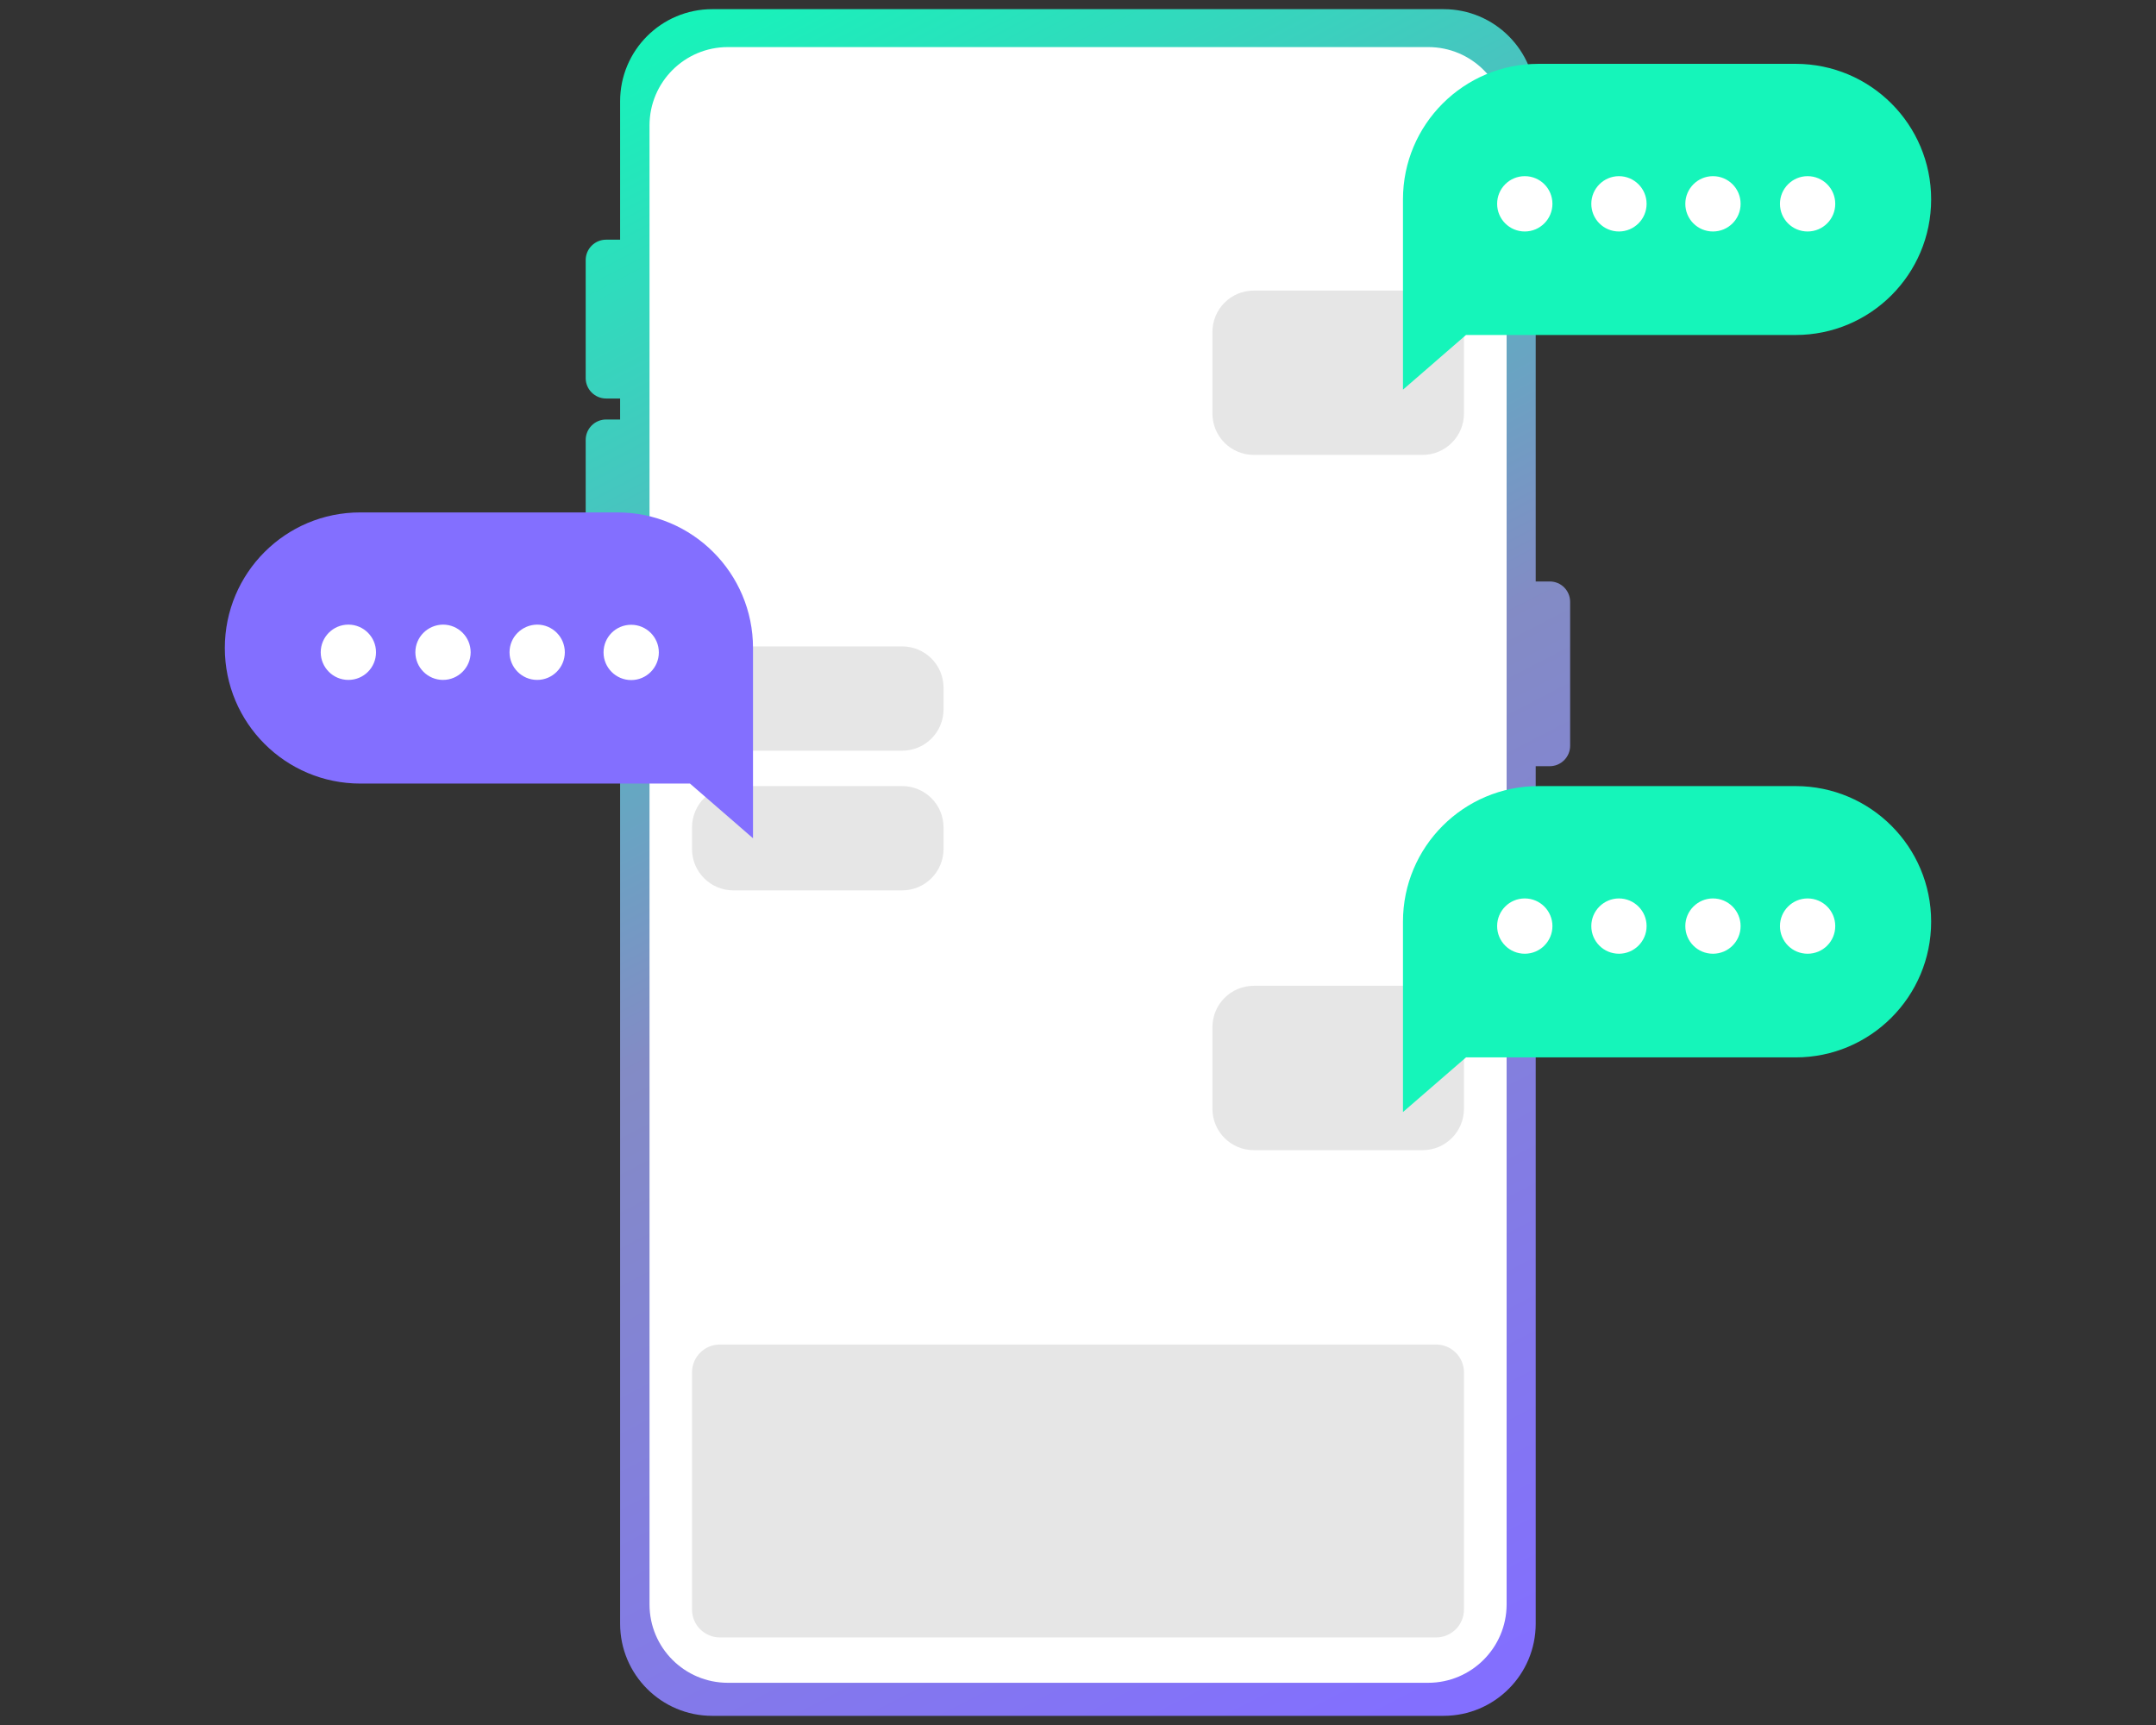
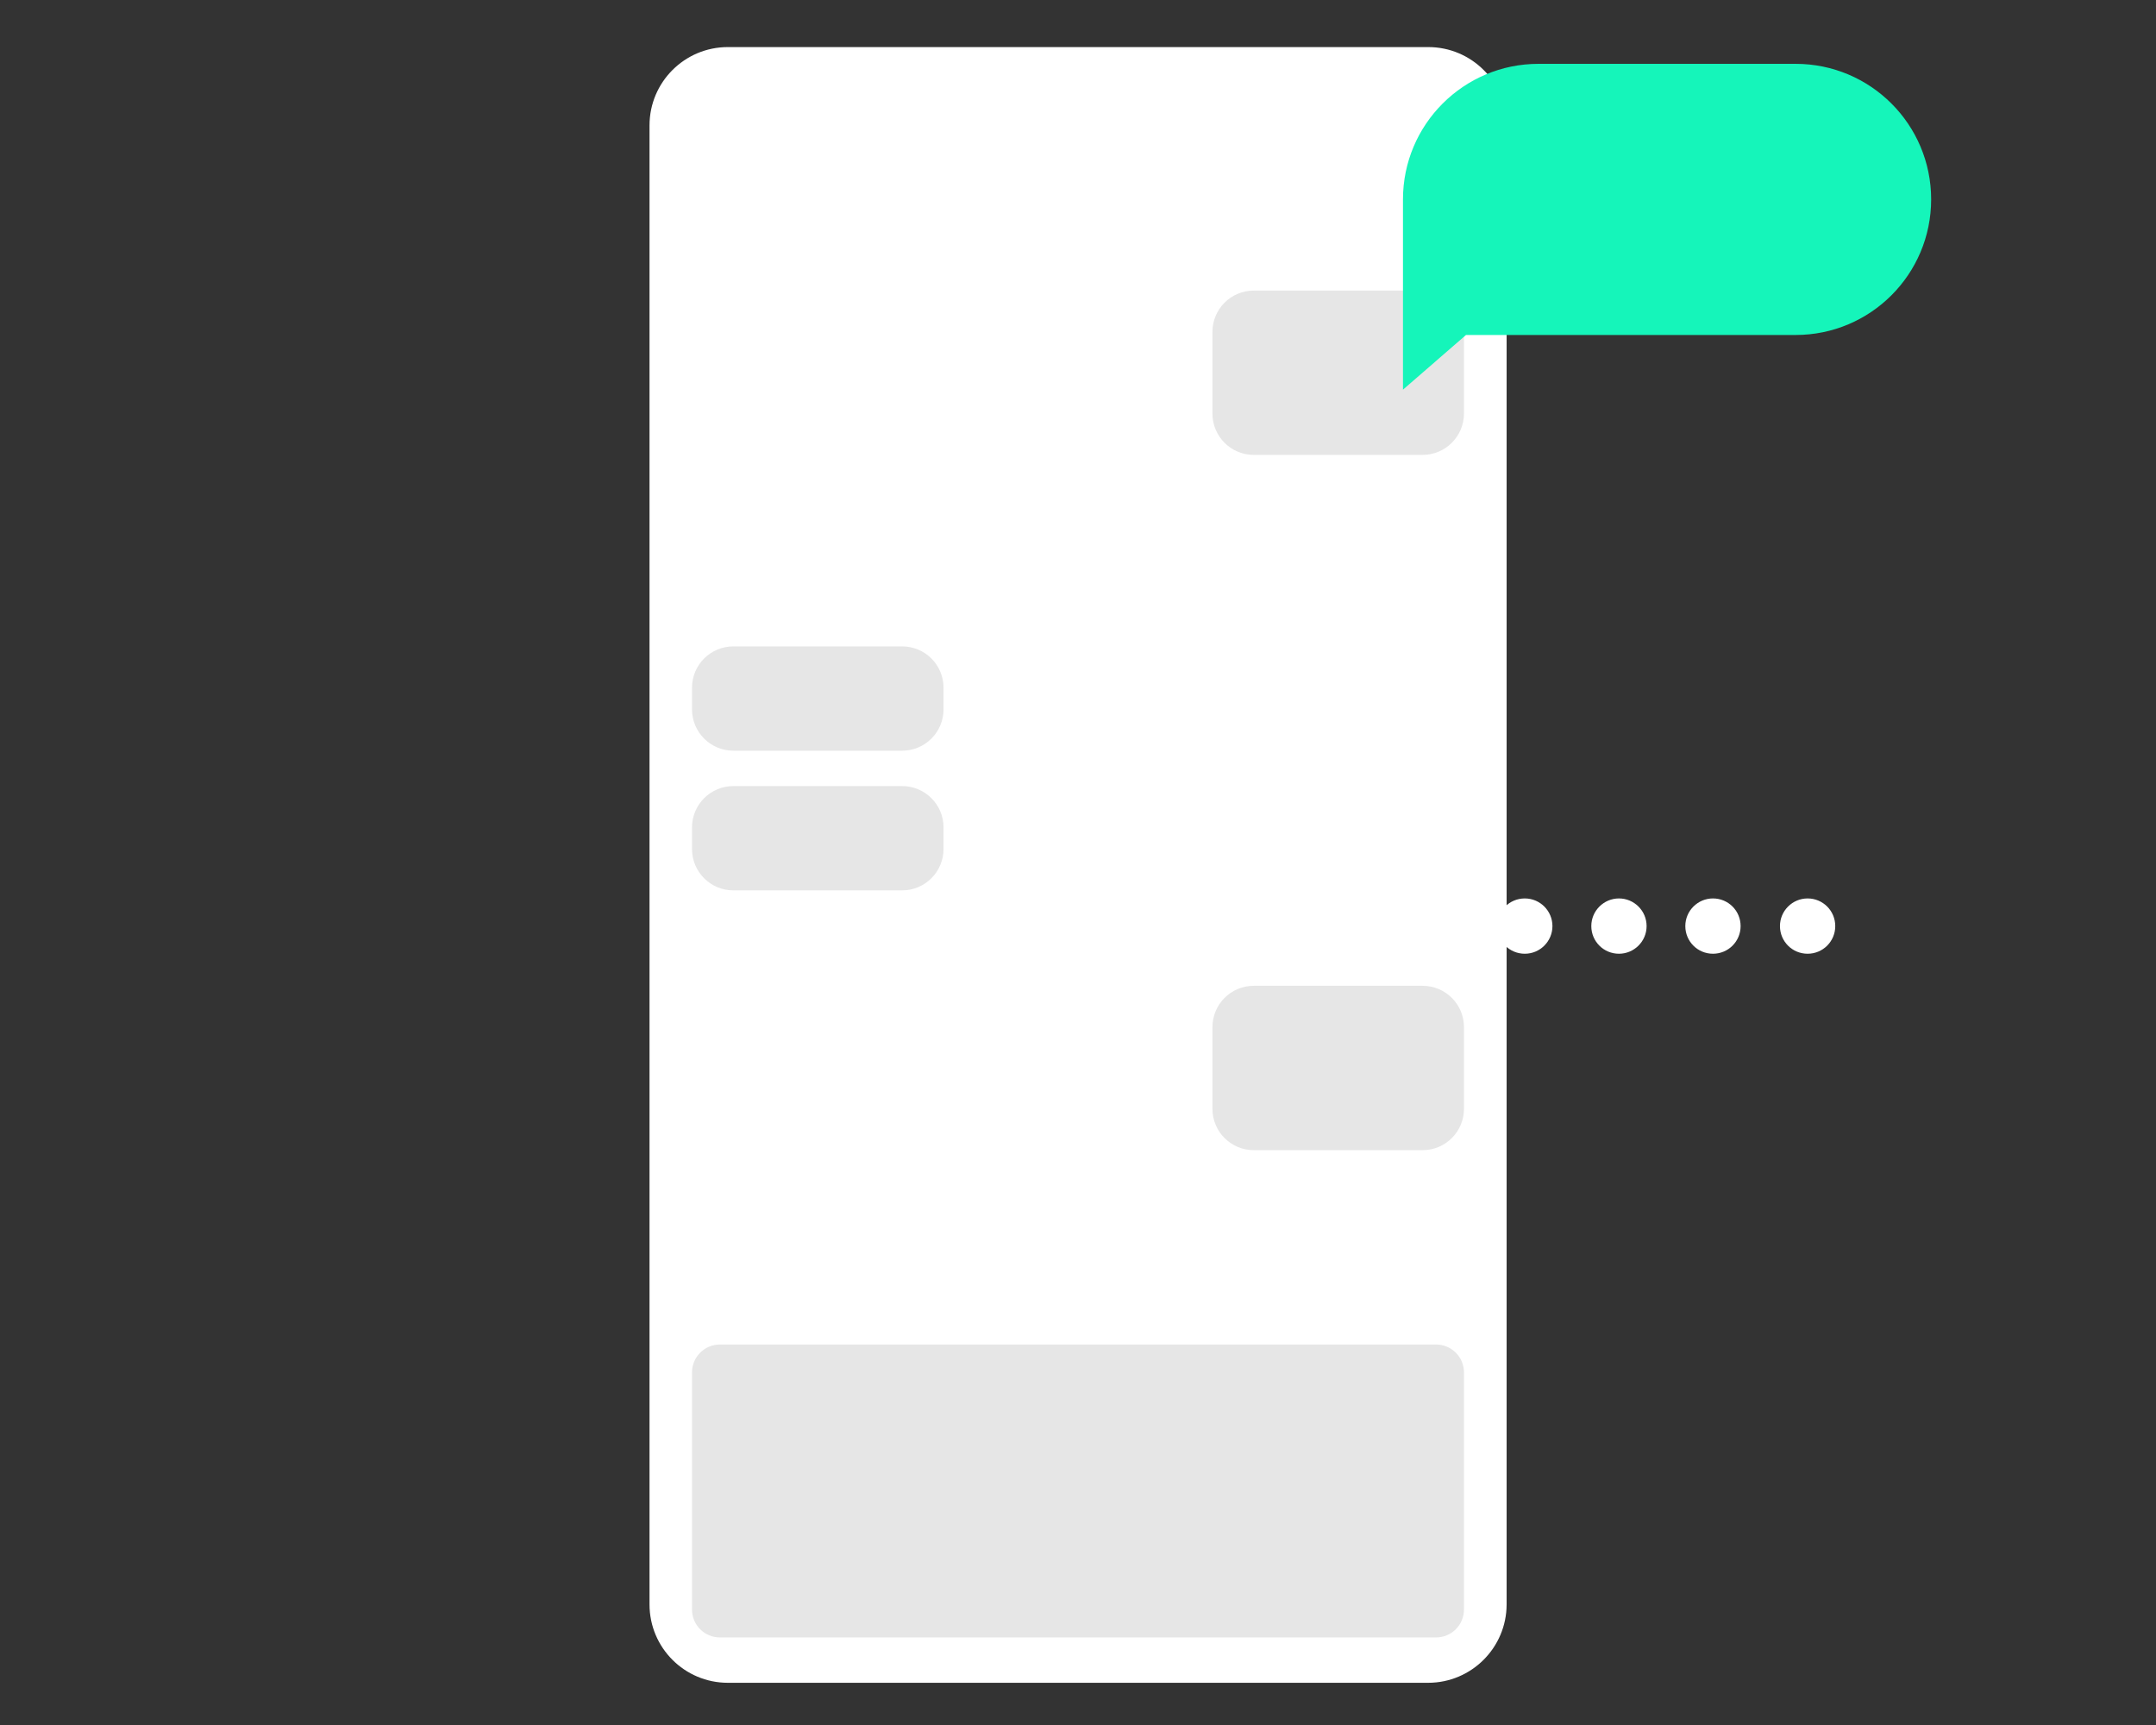
<svg xmlns="http://www.w3.org/2000/svg" width="500" zoomAndPan="magnify" viewBox="0 0 375 300" height="400" preserveAspectRatio="xMidYMid meet" version="1.0">
  <rect x="0" y="0" width="375" height="300" fill="#333333" stroke="none" />
  <defs>
    <clipPath id="9c34ea024a">
      <path d="M 101 1.594 L 274 1.594 L 274 298.594 L 101 298.594 Z M 101 1.594 " clip-rule="nonzero" />
    </clipPath>
    <clipPath id="05b0627a5d">
-       <path d="M 269.555 101.125 L 267.109 101.125 L 267.109 17.613 C 267.109 8.766 259.938 1.594 251.086 1.594 L 123.883 1.594 C 115.035 1.594 107.859 8.766 107.859 17.613 L 107.859 41.684 L 105.414 41.684 C 103.465 41.684 101.871 43.281 101.871 45.23 L 101.871 65.758 C 101.871 67.711 103.465 69.305 105.414 69.305 L 107.859 69.305 L 107.859 72.957 L 105.414 72.957 C 103.465 72.957 101.871 74.551 101.871 76.504 L 101.871 97.031 C 101.871 98.98 103.465 100.574 105.414 100.574 L 107.859 100.574 L 107.859 282.383 C 107.859 291.23 115.035 298.406 123.883 298.406 L 251.086 298.406 C 259.938 298.406 267.109 291.23 267.109 282.383 L 267.109 133.25 L 269.555 133.25 C 271.504 133.25 273.098 131.656 273.098 129.703 L 273.098 104.668 C 273.098 102.719 271.531 101.125 269.555 101.125 Z M 269.555 101.125 " clip-rule="nonzero" />
-     </clipPath>
+       </clipPath>
    <linearGradient x1="253.395" gradientTransform="matrix(0.275, 0, 0, 0.275, 39.106, 1.592)" y1="-12.955" x2="826.624" gradientUnits="userSpaceOnUse" y2="1092.993" id="52759a0595">
      <stop stop-opacity="1" stop-color="rgb(8.199%, 96.1%, 72.899%)" offset="0" />
      <stop stop-opacity="1" stop-color="rgb(8.199%, 96.1%, 72.899%)" offset="0.016" />
      <stop stop-opacity="1" stop-color="rgb(8.305%, 95.996%, 72.91%)" offset="0.023" />
      <stop stop-opacity="1" stop-color="rgb(8.774%, 95.546%, 72.957%)" offset="0.027" />
      <stop stop-opacity="1" stop-color="rgb(9.135%, 95.198%, 72.995%)" offset="0.031" />
      <stop stop-opacity="1" stop-color="rgb(9.496%, 94.85%, 73.032%)" offset="0.035" />
      <stop stop-opacity="1" stop-color="rgb(9.857%, 94.502%, 73.068%)" offset="0.039" />
      <stop stop-opacity="1" stop-color="rgb(10.219%, 94.154%, 73.105%)" offset="0.043" />
      <stop stop-opacity="1" stop-color="rgb(10.58%, 93.806%, 73.141%)" offset="0.047" />
      <stop stop-opacity="1" stop-color="rgb(10.941%, 93.459%, 73.178%)" offset="0.051" />
      <stop stop-opacity="1" stop-color="rgb(11.302%, 93.111%, 73.215%)" offset="0.055" />
      <stop stop-opacity="1" stop-color="rgb(11.664%, 92.763%, 73.251%)" offset="0.059" />
      <stop stop-opacity="1" stop-color="rgb(12.025%, 92.415%, 73.289%)" offset="0.062" />
      <stop stop-opacity="1" stop-color="rgb(12.386%, 92.067%, 73.326%)" offset="0.066" />
      <stop stop-opacity="1" stop-color="rgb(12.747%, 91.719%, 73.363%)" offset="0.07" />
      <stop stop-opacity="1" stop-color="rgb(13.109%, 91.371%, 73.399%)" offset="0.074" />
      <stop stop-opacity="1" stop-color="rgb(13.47%, 91.023%, 73.436%)" offset="0.078" />
      <stop stop-opacity="1" stop-color="rgb(13.831%, 90.675%, 73.473%)" offset="0.082" />
      <stop stop-opacity="1" stop-color="rgb(14.192%, 90.327%, 73.509%)" offset="0.086" />
      <stop stop-opacity="1" stop-color="rgb(14.554%, 89.98%, 73.546%)" offset="0.09" />
      <stop stop-opacity="1" stop-color="rgb(14.915%, 89.633%, 73.584%)" offset="0.094" />
      <stop stop-opacity="1" stop-color="rgb(15.276%, 89.285%, 73.621%)" offset="0.098" />
      <stop stop-opacity="1" stop-color="rgb(15.637%, 88.937%, 73.657%)" offset="0.102" />
      <stop stop-opacity="1" stop-color="rgb(15.999%, 88.589%, 73.694%)" offset="0.105" />
      <stop stop-opacity="1" stop-color="rgb(16.36%, 88.242%, 73.73%)" offset="0.109" />
      <stop stop-opacity="1" stop-color="rgb(16.721%, 87.894%, 73.767%)" offset="0.113" />
      <stop stop-opacity="1" stop-color="rgb(17.082%, 87.546%, 73.804%)" offset="0.117" />
      <stop stop-opacity="1" stop-color="rgb(17.444%, 87.198%, 73.84%)" offset="0.121" />
      <stop stop-opacity="1" stop-color="rgb(17.805%, 86.85%, 73.877%)" offset="0.125" />
      <stop stop-opacity="1" stop-color="rgb(18.166%, 86.502%, 73.914%)" offset="0.129" />
      <stop stop-opacity="1" stop-color="rgb(18.527%, 86.154%, 73.952%)" offset="0.133" />
      <stop stop-opacity="1" stop-color="rgb(18.889%, 85.806%, 73.988%)" offset="0.137" />
      <stop stop-opacity="1" stop-color="rgb(19.25%, 85.458%, 74.025%)" offset="0.141" />
      <stop stop-opacity="1" stop-color="rgb(19.611%, 85.11%, 74.062%)" offset="0.145" />
      <stop stop-opacity="1" stop-color="rgb(19.972%, 84.763%, 74.098%)" offset="0.148" />
      <stop stop-opacity="1" stop-color="rgb(20.334%, 84.415%, 74.135%)" offset="0.152" />
      <stop stop-opacity="1" stop-color="rgb(20.695%, 84.067%, 74.171%)" offset="0.156" />
      <stop stop-opacity="1" stop-color="rgb(21.056%, 83.719%, 74.208%)" offset="0.16" />
      <stop stop-opacity="1" stop-color="rgb(21.417%, 83.371%, 74.246%)" offset="0.164" />
      <stop stop-opacity="1" stop-color="rgb(21.779%, 83.023%, 74.283%)" offset="0.168" />
      <stop stop-opacity="1" stop-color="rgb(22.141%, 82.675%, 74.319%)" offset="0.172" />
      <stop stop-opacity="1" stop-color="rgb(22.501%, 82.327%, 74.356%)" offset="0.176" />
      <stop stop-opacity="1" stop-color="rgb(22.862%, 81.979%, 74.393%)" offset="0.18" />
      <stop stop-opacity="1" stop-color="rgb(23.222%, 81.631%, 74.429%)" offset="0.184" />
      <stop stop-opacity="1" stop-color="rgb(23.584%, 81.284%, 74.466%)" offset="0.188" />
      <stop stop-opacity="1" stop-color="rgb(23.946%, 80.936%, 74.503%)" offset="0.191" />
      <stop stop-opacity="1" stop-color="rgb(24.307%, 80.588%, 74.539%)" offset="0.195" />
      <stop stop-opacity="1" stop-color="rgb(24.667%, 80.24%, 74.576%)" offset="0.199" />
      <stop stop-opacity="1" stop-color="rgb(25.029%, 79.892%, 74.614%)" offset="0.203" />
      <stop stop-opacity="1" stop-color="rgb(25.391%, 79.544%, 74.651%)" offset="0.207" />
      <stop stop-opacity="1" stop-color="rgb(25.752%, 79.196%, 74.687%)" offset="0.211" />
      <stop stop-opacity="1" stop-color="rgb(26.112%, 78.848%, 74.724%)" offset="0.215" />
      <stop stop-opacity="1" stop-color="rgb(26.474%, 78.5%, 74.76%)" offset="0.219" />
      <stop stop-opacity="1" stop-color="rgb(26.836%, 78.152%, 74.797%)" offset="0.223" />
      <stop stop-opacity="1" stop-color="rgb(27.197%, 77.805%, 74.834%)" offset="0.227" />
      <stop stop-opacity="1" stop-color="rgb(27.557%, 77.457%, 74.87%)" offset="0.23" />
      <stop stop-opacity="1" stop-color="rgb(27.919%, 77.109%, 74.908%)" offset="0.234" />
      <stop stop-opacity="1" stop-color="rgb(28.281%, 76.761%, 74.945%)" offset="0.238" />
      <stop stop-opacity="1" stop-color="rgb(28.642%, 76.413%, 74.982%)" offset="0.242" />
      <stop stop-opacity="1" stop-color="rgb(29.002%, 76.065%, 75.018%)" offset="0.246" />
      <stop stop-opacity="1" stop-color="rgb(29.364%, 75.717%, 75.055%)" offset="0.25" />
      <stop stop-opacity="1" stop-color="rgb(29.726%, 75.369%, 75.092%)" offset="0.254" />
      <stop stop-opacity="1" stop-color="rgb(30.087%, 75.021%, 75.128%)" offset="0.258" />
      <stop stop-opacity="1" stop-color="rgb(30.447%, 74.673%, 75.165%)" offset="0.262" />
      <stop stop-opacity="1" stop-color="rgb(30.809%, 74.326%, 75.201%)" offset="0.266" />
      <stop stop-opacity="1" stop-color="rgb(31.171%, 73.978%, 75.238%)" offset="0.27" />
      <stop stop-opacity="1" stop-color="rgb(31.532%, 73.63%, 75.276%)" offset="0.273" />
      <stop stop-opacity="1" stop-color="rgb(31.892%, 73.282%, 75.313%)" offset="0.277" />
      <stop stop-opacity="1" stop-color="rgb(32.254%, 72.934%, 75.349%)" offset="0.281" />
      <stop stop-opacity="1" stop-color="rgb(32.616%, 72.586%, 75.386%)" offset="0.285" />
      <stop stop-opacity="1" stop-color="rgb(32.977%, 72.24%, 75.423%)" offset="0.289" />
      <stop stop-opacity="1" stop-color="rgb(33.337%, 71.892%, 75.459%)" offset="0.293" />
      <stop stop-opacity="1" stop-color="rgb(33.699%, 71.544%, 75.496%)" offset="0.297" />
      <stop stop-opacity="1" stop-color="rgb(34.061%, 71.196%, 75.533%)" offset="0.301" />
      <stop stop-opacity="1" stop-color="rgb(34.422%, 70.848%, 75.571%)" offset="0.305" />
      <stop stop-opacity="1" stop-color="rgb(34.782%, 70.5%, 75.607%)" offset="0.309" />
      <stop stop-opacity="1" stop-color="rgb(35.144%, 70.152%, 75.644%)" offset="0.312" />
      <stop stop-opacity="1" stop-color="rgb(35.506%, 69.804%, 75.681%)" offset="0.316" />
      <stop stop-opacity="1" stop-color="rgb(35.867%, 69.456%, 75.717%)" offset="0.32" />
      <stop stop-opacity="1" stop-color="rgb(36.227%, 69.109%, 75.754%)" offset="0.324" />
      <stop stop-opacity="1" stop-color="rgb(36.589%, 68.761%, 75.79%)" offset="0.328" />
      <stop stop-opacity="1" stop-color="rgb(36.951%, 68.413%, 75.827%)" offset="0.332" />
      <stop stop-opacity="1" stop-color="rgb(37.312%, 68.065%, 75.865%)" offset="0.336" />
      <stop stop-opacity="1" stop-color="rgb(37.672%, 67.717%, 75.902%)" offset="0.34" />
      <stop stop-opacity="1" stop-color="rgb(38.034%, 67.369%, 75.938%)" offset="0.344" />
      <stop stop-opacity="1" stop-color="rgb(38.396%, 67.021%, 75.975%)" offset="0.348" />
      <stop stop-opacity="1" stop-color="rgb(38.757%, 66.673%, 76.012%)" offset="0.352" />
      <stop stop-opacity="1" stop-color="rgb(39.117%, 66.325%, 76.048%)" offset="0.355" />
      <stop stop-opacity="1" stop-color="rgb(39.479%, 65.977%, 76.085%)" offset="0.359" />
      <stop stop-opacity="1" stop-color="rgb(39.841%, 65.63%, 76.122%)" offset="0.363" />
      <stop stop-opacity="1" stop-color="rgb(40.202%, 65.282%, 76.158%)" offset="0.367" />
      <stop stop-opacity="1" stop-color="rgb(40.562%, 64.934%, 76.195%)" offset="0.371" />
      <stop stop-opacity="1" stop-color="rgb(40.924%, 64.586%, 76.233%)" offset="0.375" />
      <stop stop-opacity="1" stop-color="rgb(41.286%, 64.238%, 76.27%)" offset="0.379" />
      <stop stop-opacity="1" stop-color="rgb(41.647%, 63.89%, 76.306%)" offset="0.383" />
      <stop stop-opacity="1" stop-color="rgb(42.007%, 63.542%, 76.343%)" offset="0.387" />
      <stop stop-opacity="1" stop-color="rgb(42.369%, 63.194%, 76.379%)" offset="0.391" />
      <stop stop-opacity="1" stop-color="rgb(42.731%, 62.846%, 76.416%)" offset="0.395" />
      <stop stop-opacity="1" stop-color="rgb(43.092%, 62.498%, 76.453%)" offset="0.398" />
      <stop stop-opacity="1" stop-color="rgb(43.452%, 62.151%, 76.489%)" offset="0.402" />
      <stop stop-opacity="1" stop-color="rgb(43.814%, 61.803%, 76.527%)" offset="0.406" />
      <stop stop-opacity="1" stop-color="rgb(44.176%, 61.455%, 76.564%)" offset="0.41" />
      <stop stop-opacity="1" stop-color="rgb(44.537%, 61.107%, 76.601%)" offset="0.414" />
      <stop stop-opacity="1" stop-color="rgb(44.897%, 60.759%, 76.637%)" offset="0.418" />
      <stop stop-opacity="1" stop-color="rgb(45.259%, 60.411%, 76.674%)" offset="0.422" />
      <stop stop-opacity="1" stop-color="rgb(45.621%, 60.063%, 76.711%)" offset="0.426" />
      <stop stop-opacity="1" stop-color="rgb(45.982%, 59.715%, 76.747%)" offset="0.43" />
      <stop stop-opacity="1" stop-color="rgb(46.342%, 59.367%, 76.784%)" offset="0.434" />
      <stop stop-opacity="1" stop-color="rgb(46.704%, 59.019%, 76.82%)" offset="0.438" />
      <stop stop-opacity="1" stop-color="rgb(47.066%, 58.672%, 76.857%)" offset="0.441" />
      <stop stop-opacity="1" stop-color="rgb(47.427%, 58.324%, 76.895%)" offset="0.445" />
      <stop stop-opacity="1" stop-color="rgb(47.787%, 57.976%, 76.932%)" offset="0.449" />
      <stop stop-opacity="1" stop-color="rgb(48.149%, 57.628%, 76.968%)" offset="0.453" />
      <stop stop-opacity="1" stop-color="rgb(48.511%, 57.28%, 77.005%)" offset="0.457" />
      <stop stop-opacity="1" stop-color="rgb(48.872%, 56.932%, 77.042%)" offset="0.461" />
      <stop stop-opacity="1" stop-color="rgb(49.232%, 56.584%, 77.078%)" offset="0.465" />
      <stop stop-opacity="1" stop-color="rgb(49.594%, 56.236%, 77.115%)" offset="0.469" />
      <stop stop-opacity="1" stop-color="rgb(49.956%, 55.888%, 77.151%)" offset="0.473" />
      <stop stop-opacity="1" stop-color="rgb(50.317%, 55.54%, 77.19%)" offset="0.477" />
      <stop stop-opacity="1" stop-color="rgb(50.677%, 55.193%, 77.226%)" offset="0.48" />
      <stop stop-opacity="1" stop-color="rgb(51.039%, 54.845%, 77.263%)" offset="0.484" />
      <stop stop-opacity="1" stop-color="rgb(51.219%, 54.625%, 77.376%)" offset="0.488" />
      <stop stop-opacity="1" stop-color="rgb(51.399%, 54.407%, 77.489%)" offset="0.492" />
      <stop stop-opacity="1" stop-color="rgb(51.399%, 54.315%, 77.678%)" offset="0.5" />
      <stop stop-opacity="1" stop-color="rgb(51.399%, 54.132%, 78.056%)" offset="0.508" />
      <stop stop-opacity="1" stop-color="rgb(51.399%, 53.949%, 78.435%)" offset="0.516" />
      <stop stop-opacity="1" stop-color="rgb(51.399%, 53.766%, 78.813%)" offset="0.523" />
      <stop stop-opacity="1" stop-color="rgb(51.399%, 53.583%, 79.19%)" offset="0.531" />
      <stop stop-opacity="1" stop-color="rgb(51.399%, 53.4%, 79.568%)" offset="0.539" />
      <stop stop-opacity="1" stop-color="rgb(51.399%, 53.217%, 79.947%)" offset="0.547" />
      <stop stop-opacity="1" stop-color="rgb(51.399%, 53.033%, 80.325%)" offset="0.555" />
      <stop stop-opacity="1" stop-color="rgb(51.399%, 52.85%, 80.704%)" offset="0.562" />
      <stop stop-opacity="1" stop-color="rgb(51.399%, 52.666%, 81.081%)" offset="0.57" />
      <stop stop-opacity="1" stop-color="rgb(51.399%, 52.483%, 81.459%)" offset="0.578" />
      <stop stop-opacity="1" stop-color="rgb(51.399%, 52.3%, 81.837%)" offset="0.586" />
      <stop stop-opacity="1" stop-color="rgb(51.399%, 52.116%, 82.216%)" offset="0.594" />
      <stop stop-opacity="1" stop-color="rgb(51.399%, 51.933%, 82.594%)" offset="0.602" />
      <stop stop-opacity="1" stop-color="rgb(51.399%, 51.75%, 82.973%)" offset="0.609" />
      <stop stop-opacity="1" stop-color="rgb(51.399%, 51.567%, 83.35%)" offset="0.617" />
      <stop stop-opacity="1" stop-color="rgb(51.399%, 51.384%, 83.728%)" offset="0.625" />
      <stop stop-opacity="1" stop-color="rgb(51.399%, 51.201%, 84.106%)" offset="0.633" />
      <stop stop-opacity="1" stop-color="rgb(51.399%, 51.018%, 84.485%)" offset="0.641" />
      <stop stop-opacity="1" stop-color="rgb(51.399%, 50.835%, 84.863%)" offset="0.648" />
      <stop stop-opacity="1" stop-color="rgb(51.399%, 50.65%, 85.24%)" offset="0.656" />
      <stop stop-opacity="1" stop-color="rgb(51.399%, 50.467%, 85.619%)" offset="0.664" />
      <stop stop-opacity="1" stop-color="rgb(51.399%, 50.284%, 85.997%)" offset="0.672" />
      <stop stop-opacity="1" stop-color="rgb(51.399%, 50.101%, 86.375%)" offset="0.68" />
      <stop stop-opacity="1" stop-color="rgb(51.399%, 49.918%, 86.754%)" offset="0.688" />
      <stop stop-opacity="1" stop-color="rgb(51.399%, 49.734%, 87.131%)" offset="0.695" />
      <stop stop-opacity="1" stop-color="rgb(51.399%, 49.551%, 87.509%)" offset="0.703" />
      <stop stop-opacity="1" stop-color="rgb(51.399%, 49.368%, 87.888%)" offset="0.711" />
      <stop stop-opacity="1" stop-color="rgb(51.399%, 49.185%, 88.266%)" offset="0.719" />
      <stop stop-opacity="1" stop-color="rgb(51.399%, 49.002%, 88.644%)" offset="0.727" />
      <stop stop-opacity="1" stop-color="rgb(51.399%, 48.819%, 89.023%)" offset="0.734" />
      <stop stop-opacity="1" stop-color="rgb(51.399%, 48.636%, 89.4%)" offset="0.742" />
      <stop stop-opacity="1" stop-color="rgb(51.399%, 48.451%, 89.778%)" offset="0.75" />
      <stop stop-opacity="1" stop-color="rgb(51.399%, 48.268%, 90.157%)" offset="0.758" />
      <stop stop-opacity="1" stop-color="rgb(51.399%, 48.085%, 90.535%)" offset="0.766" />
      <stop stop-opacity="1" stop-color="rgb(51.399%, 47.902%, 90.913%)" offset="0.77" />
      <stop stop-opacity="1" stop-color="rgb(51.399%, 47.81%, 91.103%)" offset="0.773" />
      <stop stop-opacity="1" stop-color="rgb(51.399%, 47.719%, 91.29%)" offset="0.781" />
      <stop stop-opacity="1" stop-color="rgb(51.399%, 47.536%, 91.669%)" offset="0.789" />
      <stop stop-opacity="1" stop-color="rgb(51.399%, 47.353%, 92.047%)" offset="0.797" />
      <stop stop-opacity="1" stop-color="rgb(51.399%, 47.169%, 92.426%)" offset="0.805" />
      <stop stop-opacity="1" stop-color="rgb(51.399%, 46.986%, 92.804%)" offset="0.812" />
      <stop stop-opacity="1" stop-color="rgb(51.399%, 46.803%, 93.181%)" offset="0.82" />
      <stop stop-opacity="1" stop-color="rgb(51.399%, 46.62%, 93.559%)" offset="0.828" />
      <stop stop-opacity="1" stop-color="rgb(51.399%, 46.437%, 93.938%)" offset="0.836" />
      <stop stop-opacity="1" stop-color="rgb(51.399%, 46.252%, 94.316%)" offset="0.844" />
      <stop stop-opacity="1" stop-color="rgb(51.399%, 46.069%, 94.695%)" offset="0.852" />
      <stop stop-opacity="1" stop-color="rgb(51.399%, 45.886%, 95.073%)" offset="0.859" />
      <stop stop-opacity="1" stop-color="rgb(51.399%, 45.703%, 95.45%)" offset="0.867" />
      <stop stop-opacity="1" stop-color="rgb(51.399%, 45.52%, 95.828%)" offset="0.875" />
      <stop stop-opacity="1" stop-color="rgb(51.399%, 45.337%, 96.207%)" offset="0.883" />
      <stop stop-opacity="1" stop-color="rgb(51.399%, 45.154%, 96.585%)" offset="0.891" />
      <stop stop-opacity="1" stop-color="rgb(51.399%, 44.971%, 96.964%)" offset="0.898" />
      <stop stop-opacity="1" stop-color="rgb(51.399%, 44.788%, 97.34%)" offset="0.906" />
      <stop stop-opacity="1" stop-color="rgb(51.399%, 44.604%, 97.719%)" offset="0.914" />
      <stop stop-opacity="1" stop-color="rgb(51.399%, 44.421%, 98.097%)" offset="0.922" />
      <stop stop-opacity="1" stop-color="rgb(51.399%, 44.238%, 98.476%)" offset="0.93" />
      <stop stop-opacity="1" stop-color="rgb(51.399%, 44.054%, 98.854%)" offset="0.938" />
      <stop stop-opacity="1" stop-color="rgb(51.399%, 43.871%, 99.231%)" offset="0.945" />
      <stop stop-opacity="1" stop-color="rgb(51.399%, 43.687%, 99.609%)" offset="0.953" />
      <stop stop-opacity="1" stop-color="rgb(51.399%, 43.547%, 99.899%)" offset="0.969" />
      <stop stop-opacity="1" stop-color="rgb(51.399%, 43.5%, 100%)" offset="1" />
    </linearGradient>
    <clipPath id="d6ca594fc3">
-       <path d="M 39.094 89 L 131 89 L 131 146 L 39.094 146 Z M 39.094 89 " clip-rule="nonzero" />
-     </clipPath>
+       </clipPath>
  </defs>
  <g clip-path="url(#9c34ea024a)">
    <g clip-path="url(#05b0627a5d)">
      <path fill="url(#52759a0595)" d="M 101.871 1.594 L 101.871 298.406 L 273.098 298.406 L 273.098 1.594 Z M 101.871 1.594 " fill-rule="nonzero" />
    </g>
  </g>
  <path fill="#ffffff" d="M 248.395 292.66 L 126.602 292.66 C 119.074 292.66 112.973 286.562 112.973 279.031 L 112.973 21.816 C 112.973 14.289 119.074 8.188 126.602 8.188 L 248.422 8.188 C 255.953 8.188 262.051 14.289 262.051 21.816 L 262.051 279.059 C 262.023 286.562 255.922 292.66 248.395 292.66 Z M 248.395 292.66 " fill-opacity="1" fill-rule="nonzero" />
  <path fill="#e6e6e6" d="M 249.77 284.773 L 125.227 284.773 C 122.535 284.773 120.363 282.602 120.363 279.91 L 120.363 238.691 C 120.363 235.996 122.535 233.828 125.227 233.828 L 249.77 233.828 C 252.461 233.828 254.633 235.996 254.633 238.691 L 254.633 279.91 C 254.633 282.602 252.461 284.773 249.77 284.773 Z M 254.633 71.914 L 254.633 57.734 C 254.633 53.75 251.418 50.535 247.434 50.535 L 218.082 50.535 C 214.098 50.535 210.883 53.75 210.883 57.734 L 210.883 71.914 C 210.883 75.898 214.098 79.113 218.082 79.113 L 247.434 79.113 C 251.418 79.113 254.633 75.871 254.633 71.914 Z M 164.113 123.355 L 164.113 119.617 C 164.113 115.633 160.898 112.418 156.914 112.418 L 127.562 112.418 C 123.578 112.418 120.363 115.633 120.363 119.617 L 120.363 123.355 C 120.363 127.34 123.578 130.555 127.562 130.555 L 156.914 130.555 C 160.898 130.555 164.113 127.34 164.113 123.355 Z M 164.113 147.648 L 164.113 143.91 C 164.113 139.926 160.898 136.711 156.914 136.711 L 127.562 136.711 C 123.578 136.711 120.363 139.926 120.363 143.91 L 120.363 147.648 C 120.363 151.633 123.578 154.848 127.562 154.848 L 156.914 154.848 C 160.898 154.848 164.113 151.605 164.113 147.648 Z M 254.633 192.824 L 254.633 178.645 C 254.633 174.66 251.418 171.445 247.434 171.445 L 218.082 171.445 C 214.098 171.445 210.883 174.66 210.883 178.645 L 210.883 192.824 C 210.883 196.812 214.098 200.027 218.082 200.027 L 247.434 200.027 C 251.418 200.027 254.633 196.812 254.633 192.824 Z M 254.633 192.824 " fill-opacity="1" fill-rule="nonzero" />
  <path fill="#15f5ba" d="M 312.312 58.258 L 254.988 58.258 L 244.023 67.766 L 244.023 34.68 C 244.023 21.652 254.578 11.102 267.602 11.102 L 312.312 11.102 C 325.34 11.102 335.891 21.652 335.891 34.68 C 335.891 47.703 325.34 58.258 312.312 58.258 Z M 312.312 58.258 " fill-opacity="1" fill-rule="nonzero" />
-   <path fill="#ffffff" d="M 270.02 35.449 C 270.02 38.086 267.879 40.258 265.211 40.258 C 262.547 40.258 260.402 38.113 260.402 35.449 C 260.402 32.781 262.547 30.637 265.211 30.637 C 267.879 30.637 270.02 32.781 270.02 35.449 Z M 281.59 30.637 C 278.953 30.637 276.781 32.781 276.781 35.449 C 276.781 38.113 278.926 40.258 281.59 40.258 C 284.227 40.258 286.398 38.113 286.398 35.449 C 286.398 32.781 284.227 30.637 281.59 30.637 Z M 297.941 30.637 C 295.301 30.637 293.133 32.781 293.133 35.449 C 293.133 38.113 295.273 40.258 297.941 40.258 C 300.605 40.258 302.75 38.113 302.75 35.449 C 302.75 32.781 300.605 30.637 297.941 30.637 Z M 314.402 30.637 C 311.762 30.637 309.594 32.781 309.594 35.449 C 309.594 38.113 311.734 40.258 314.402 40.258 C 317.066 40.258 319.211 38.113 319.211 35.449 C 319.211 32.781 317.066 30.637 314.402 30.637 Z M 314.402 30.637 " fill-opacity="1" fill-rule="nonzero" />
-   <path fill="#15f5ba" d="M 312.312 183.895 L 254.988 183.895 L 244.023 193.402 L 244.023 160.289 C 244.023 147.266 254.578 136.711 267.602 136.711 L 312.312 136.711 C 325.34 136.711 335.891 147.266 335.891 160.289 C 335.891 173.316 325.34 183.895 312.312 183.895 Z M 312.312 183.895 " fill-opacity="1" fill-rule="nonzero" />
  <path fill="#ffffff" d="M 270.02 161.059 C 270.02 163.695 267.879 165.867 265.211 165.867 C 262.547 165.867 260.402 163.723 260.402 161.059 C 260.402 158.395 262.547 156.25 265.211 156.25 C 267.879 156.25 270.02 158.422 270.02 161.059 Z M 281.59 156.25 C 278.953 156.25 276.781 158.395 276.781 161.059 C 276.781 163.723 278.926 165.867 281.59 165.867 C 284.227 165.867 286.398 163.723 286.398 161.059 C 286.398 158.395 284.227 156.25 281.59 156.25 Z M 297.941 156.25 C 295.301 156.25 293.133 158.395 293.133 161.059 C 293.133 163.723 295.273 165.867 297.941 165.867 C 300.605 165.867 302.75 163.723 302.75 161.059 C 302.75 158.395 300.605 156.25 297.941 156.25 Z M 314.402 156.25 C 311.762 156.25 309.594 158.395 309.594 161.059 C 309.594 163.723 311.734 165.867 314.402 165.867 C 317.066 165.867 319.211 163.723 319.211 161.059 C 319.211 158.395 317.066 156.25 314.402 156.25 Z M 314.402 156.25 " fill-opacity="1" fill-rule="nonzero" />
  <g clip-path="url(#d6ca594fc3)">
    <path fill="#836fff" d="M 62.684 136.273 L 120.008 136.273 L 130.973 145.781 L 130.973 112.695 C 130.973 99.668 120.418 89.117 107.395 89.117 L 62.684 89.117 C 49.656 89.09 39.105 99.668 39.105 112.695 C 39.105 125.719 49.656 136.273 62.684 136.273 Z M 62.684 136.273 " fill-opacity="1" fill-rule="nonzero" />
  </g>
-   <path fill="#ffffff" d="M 109.785 108.656 C 112.422 108.656 114.594 110.797 114.594 113.465 C 114.594 116.102 112.449 118.273 109.785 118.273 C 107.148 118.273 104.977 116.129 104.977 113.465 C 104.977 110.797 107.117 108.656 109.785 108.656 Z M 88.625 113.438 C 88.625 116.074 90.77 118.246 93.434 118.246 C 96.07 118.246 98.242 116.102 98.242 113.438 C 98.242 110.797 96.098 108.629 93.434 108.629 C 90.77 108.656 88.625 110.797 88.625 113.438 Z M 72.246 113.438 C 72.246 116.074 74.391 118.246 77.055 118.246 C 79.695 118.246 81.863 116.102 81.863 113.438 C 81.863 110.797 79.723 108.629 77.055 108.629 C 74.391 108.656 72.246 110.797 72.246 113.438 Z M 55.785 113.438 C 55.785 116.074 57.93 118.246 60.594 118.246 C 63.262 118.246 65.402 116.102 65.402 113.438 C 65.402 110.797 63.262 108.629 60.594 108.629 C 57.93 108.629 55.785 110.797 55.785 113.438 Z M 55.785 113.438 " fill-opacity="1" fill-rule="nonzero" />
</svg>